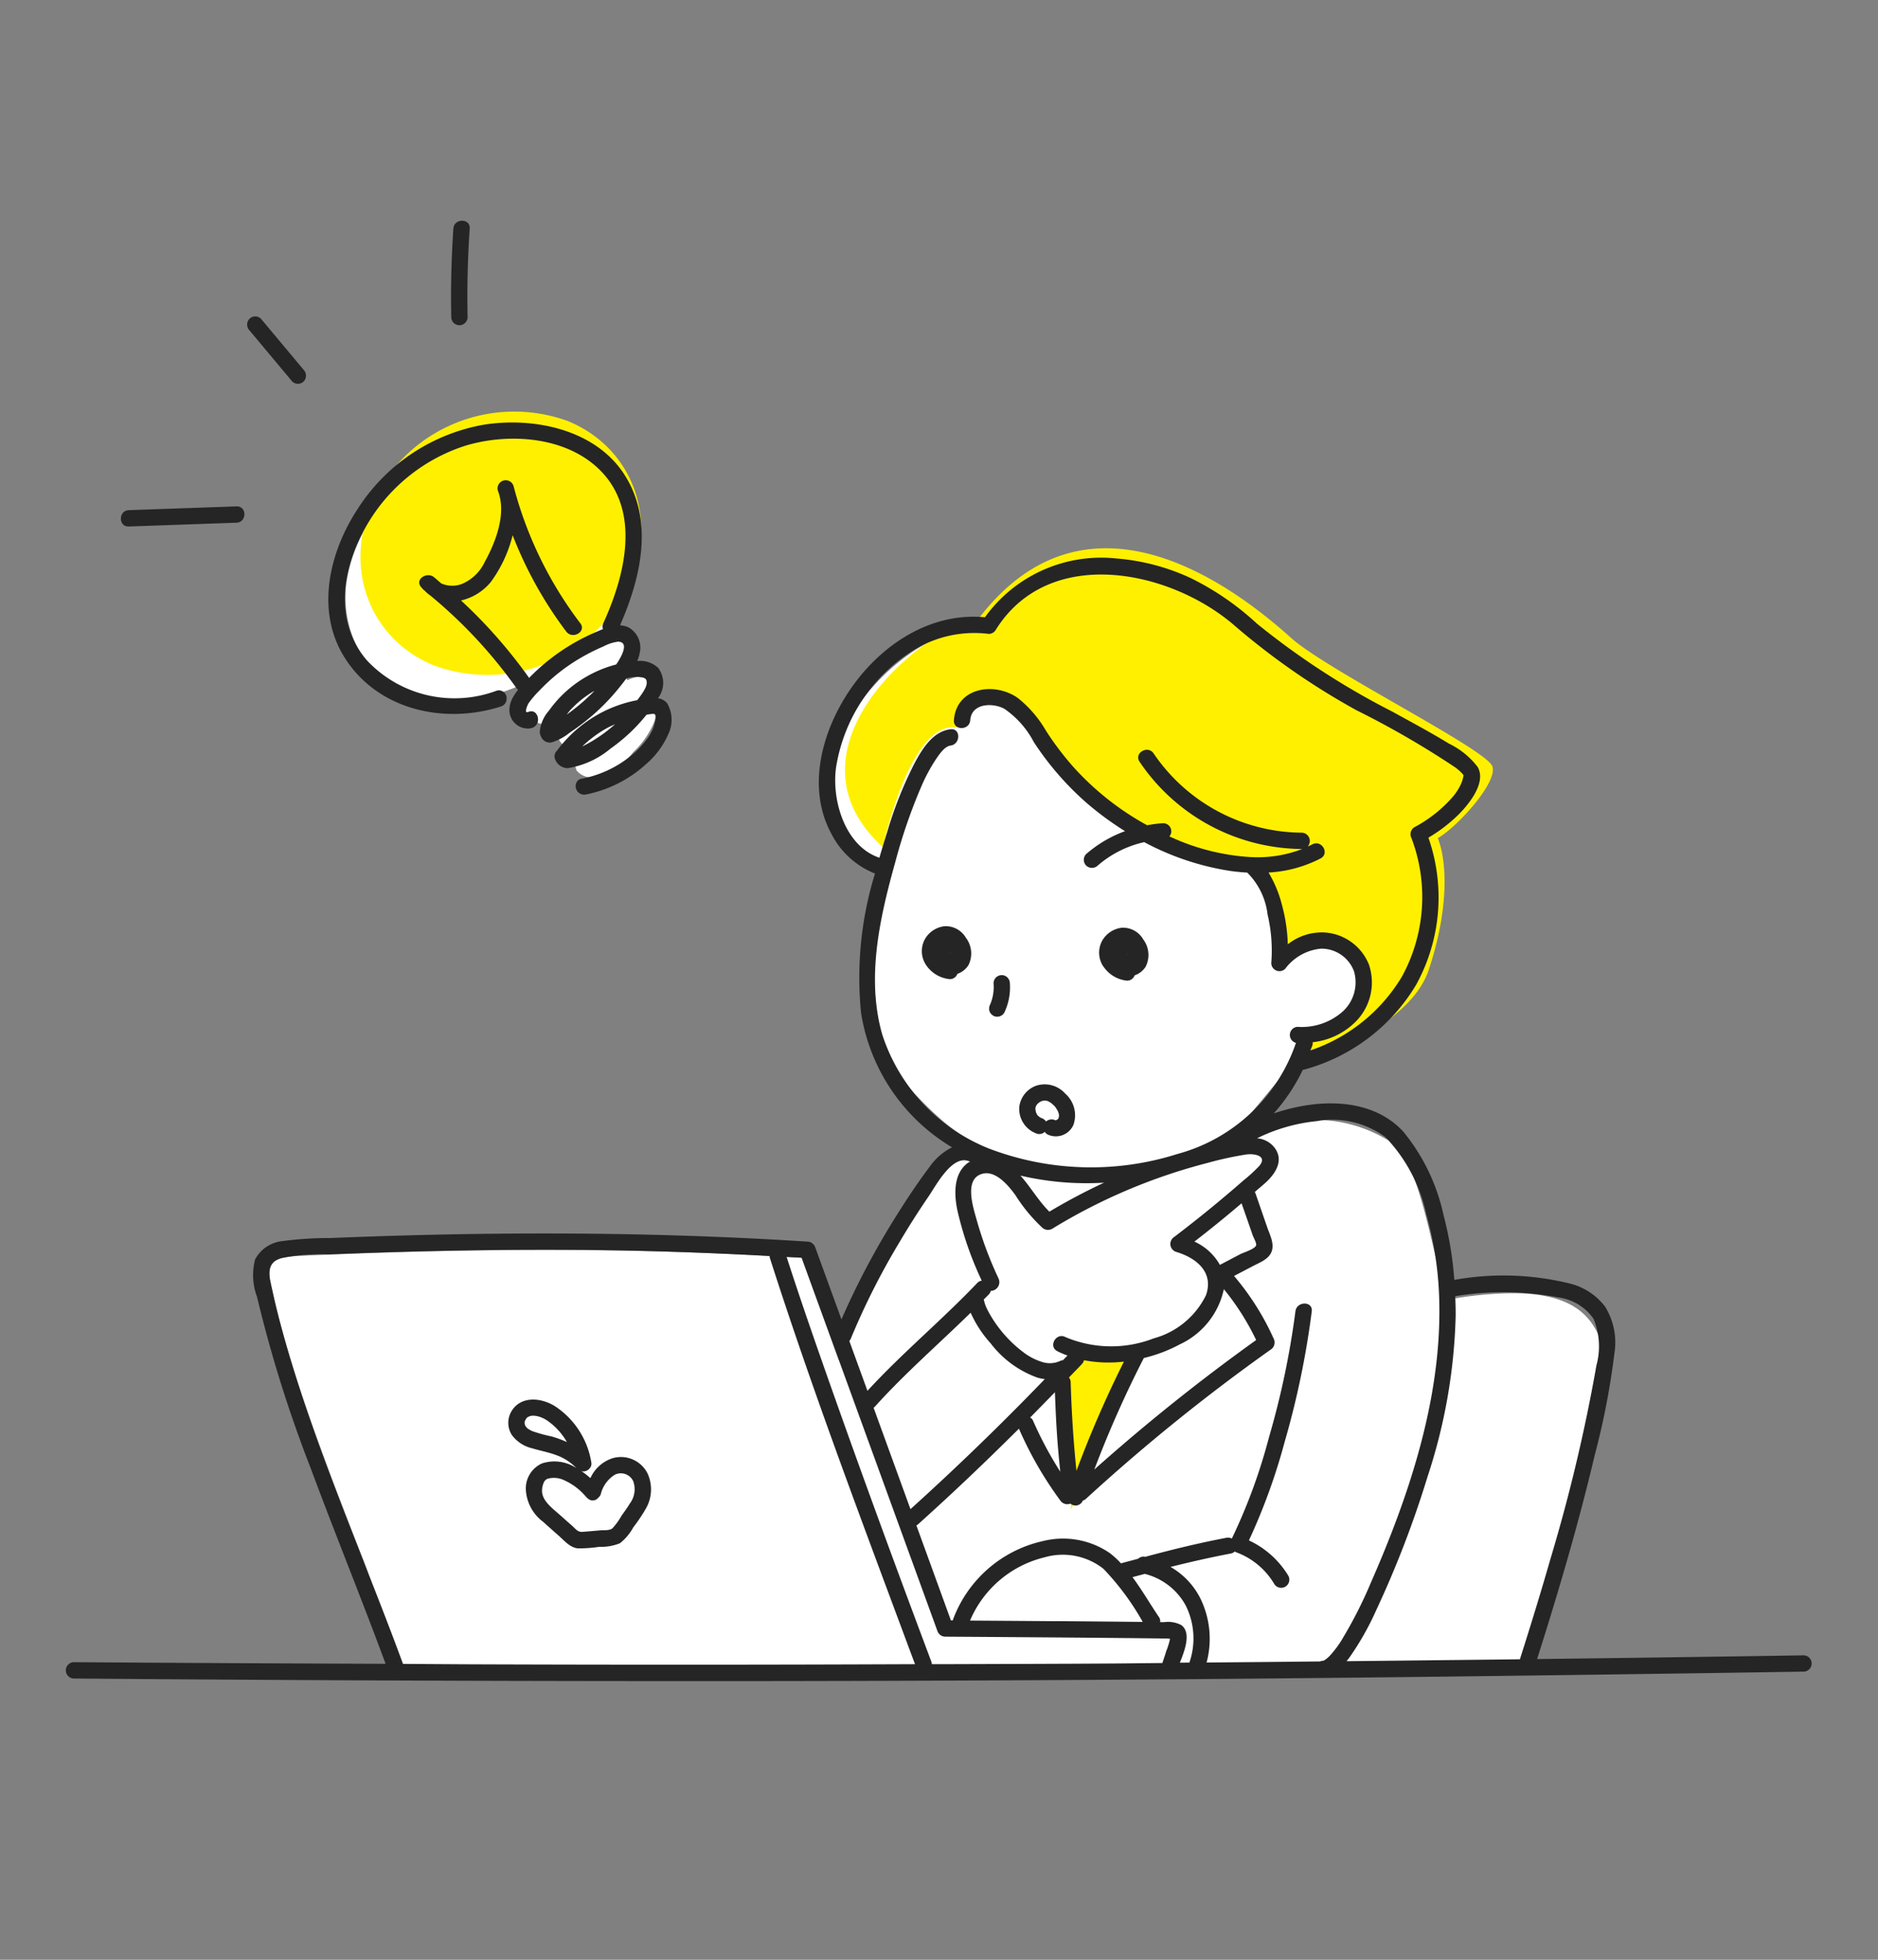
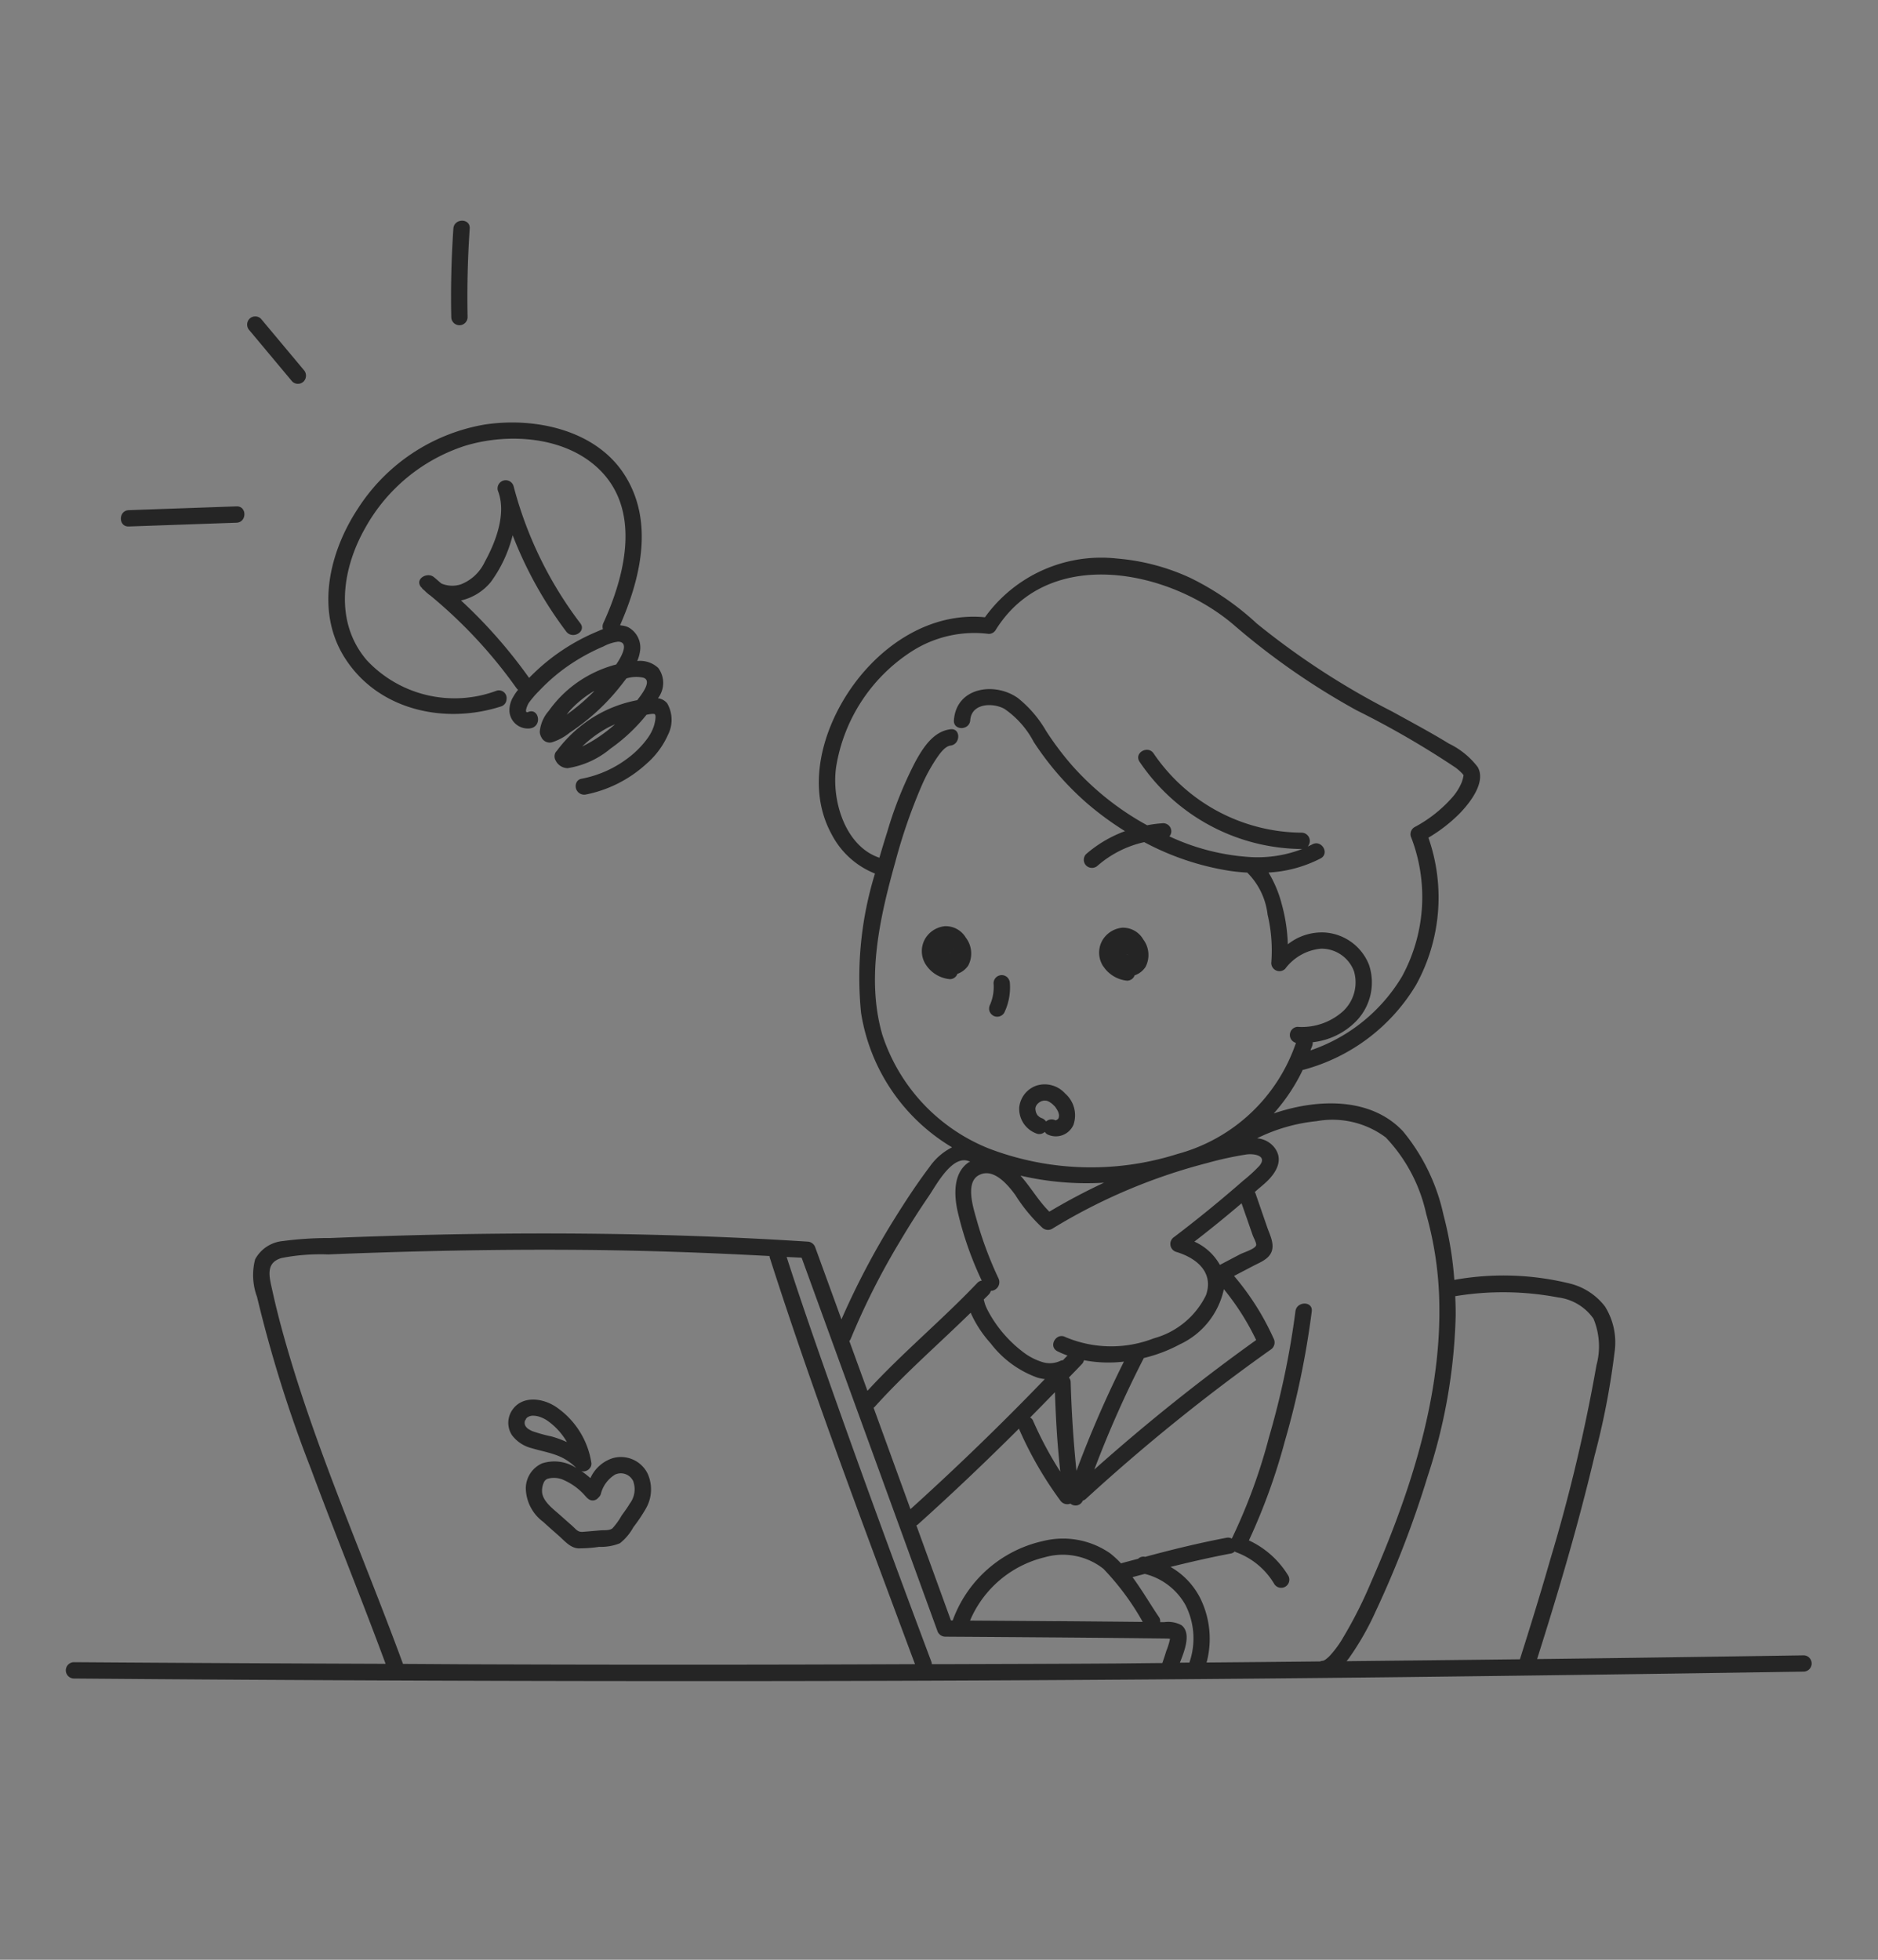
<svg xmlns="http://www.w3.org/2000/svg" viewBox="0 0 115 120">
  <rect x="0" y="0" width="115" height="120" fill="#808080" stroke="none" />
  <defs>
    <style>.a,.d{fill:#fff;}.b{fill:#fff000;}.c{fill:#252525;}.d{opacity:0;}</style>
  </defs>
  <title>SVG書き出し用0620</title>
-   <path class="a" d="M22.631,40.805a6.812,6.812,0,0,1-1.417-5.15,10.016,10.016,0,0,1,4.155-6.609,9.65,9.65,0,0,1,5.86-1.895c3.18,0,5.864,1.393,6.622,2.74,1.366,2.429-.6,8.009-.617,8.066l-.176.492.5.154c.026.008.727.243.727.853a2.644,2.644,0,0,1-.477,1.44l.619.752a2.386,2.386,0,0,1,.87-.235c.221,0,.246.07.267.126a1.805,1.805,0,0,1-.348,1.442l.625.747a.8.8,0,0,1,.286-.073h.005c.03,0,.057.043.068.165a5.216,5.216,0,0,1-1.42,2.23,4.248,4.248,0,0,1-2.467,1.565.942.942,0,0,1-.12-.008,1.219,1.219,0,0,1-.873-.415.8.8,0,0,1-.053-.587l.149-.423-.408-.2c-.009,0-.892-.449-.8-.955l.094-.515-.519-.07c-1.084-.143-1.47-.451-1.6-.684a1.182,1.182,0,0,1,.083-1.033l.479-1.121-1.127.46a11.634,11.634,0,0,1-4.2.88h0A5.825,5.825,0,0,1,22.631,40.805ZM97.982,81.966c-.581-1.375-1.672-2.78-5.359-2.78a22.677,22.677,0,0,0-3.388.294l-.1.016-.1-.024c-.544-.137-.724-.806-1.263-3.1-.519-2.2-1.387-5.9-2.638-6.5l-.274-.133a8.57,8.57,0,0,0-3.975-1.162,11.185,11.185,0,0,0-4.254,1.026l-.576-.783c1.483-1.761,3.151-3.8,3.152-3.8l.1-.119.144-.044c.385-.117,9.379-2.985,7.269-13.536l-.051-.254.179-.188c1.425-1.5,2.87-3.114,2.78-3.711-.024-.166-.231-.344-.713-.615-.29-.163-.784-.416-1.419-.741-2.661-1.36-7.613-3.892-10.637-6.463-2.255-1.917-5.7-4.2-9.283-4.2a8.752,8.752,0,0,0-6.727,3.406l-.232.268-.331-.131a2.214,2.214,0,0,0-.809-.136c-2.589,0-6.674,3.131-8.012,6.691-1.285,3.421-.477,5.591,2.308,7.716l.778.027-.1.334c-.028.089-2.708,8.993,1.284,13.349,2.825,3.082,4.156,3.37,4.154,3.37l.018.989c-.15.026-.7-.366-.84-.353-1.031.1-1.575.192-7.318,11.2l-.379,1.4-2.278-6.263c-5.09-.322-10.231-.48-15.707-.48-4.75,0-9.655.119-15,.362-.445.021-1.488.069-1.8.533a1.453,1.453,0,0,0-.025,1.04c1.022,5.086,3.4,11.186,5.7,17.087.816,2.092,1.468,4.981,2.18,6.912H57.73l.669-.4,35-.262C95.844,94.983,98.659,83.568,97.982,81.966Z" />
-   <path class="b" d="M69.716,82.518s-4.266,10.55-4.139,9.85a39.112,39.112,0,0,0-.414-8.029l1.159-1.572Zm-9.735-44.71c-3.621.7-12.4,8.148-5.919,14.067,0,0,1.671-7.8,4.527-7.312.974-2.437,2.582-2.417,3.937-1S69.312,53.2,77.32,52.989c0,0,1.6,4.039,1.184,5.292,0,0,2.855-1.6,4.248,0s1.114,3.343.07,3.9-2.507,1.184-2.507,1.184l-.906,1.88s6.825-2.089,8.078-5.85,1.125-6.645.557-8.077c1.1-.6,3.679-3.379,3.343-4.387-.348-1.045-10.13-5.893-12.326-7.869C74.883,35.3,66.388,29.522,59.981,37.808ZM23.134,30.125c-2.284,4.125-.761,8.875,3.4,10.609a9.555,9.555,0,0,0,11.673-4.329c2.284-4.125.762-8.875-3.4-10.609A9.557,9.557,0,0,0,23.134,30.125Z" />
  <path class="c" d="M58.169,58.339h0l0,0Zm-.008.01h0Zm.012-.016v0l0,0v0Zm.983-.9a1.588,1.588,0,0,1,.14,1.678,1.3,1.3,0,0,1-.67.519.486.486,0,0,1-.466.325,1.97,1.97,0,0,1-1.456-.872,1.52,1.52,0,0,1-.059-1.591,1.59,1.59,0,0,1,1.208-.779A1.429,1.429,0,0,1,59.156,57.437Zm-1.038.931h0Zm.032-.009Zm.006,0h0Zm0,0h0Zm.006,0h0v0h0v0Zm0,.007h0v0h0Zm0-.016v0h0v0Zm0-.008h0l0,0h0c.022-.032.015-.025,0-.007.021-.048.01-.027,0,0v.006l-.009.013-.013.01h0l.006,0,.007-.006,0,0h0l0,0h0l0,0,0,0h0Zm.07.047-.05-.02-.02,0v0A.56.56,0,0,1,58.239,58.387Zm.173-.223,0-.007,0-.006C58.394,58.117,58.378,58.111,58.412,58.164Zm-.25.186h0v0Zm0,0v0h0Zm10.863.091v0h0v0Zm0,0h0v0Zm.007-.012h0v0Zm-1.465.749a1.524,1.524,0,0,1-.058-1.592,1.589,1.589,0,0,1,1.208-.778,1.427,1.427,0,0,1,1.3.72,1.586,1.586,0,0,1,.139,1.677,1.294,1.294,0,0,1-.67.519.486.486,0,0,1-.466.326A1.974,1.974,0,0,1,67.567,59.178Zm1.452-.727h0Zm0,0h0v0h0Zm.006,0h0v0Zm0,.006h0v0h0Zm0-.016v0h0v0Zm.245-.184,0-.007,0-.005C69.257,58.207,69.241,58.2,69.275,58.254Zm-.222.2-.02,0v0a.531.531,0,0,1,.071.021Zm-.043-.007h0v0h0l0,0,.007-.007,0,0h0l0,0,0,0,0,0,0,0v0h0l0,0h0c.022-.031.016-.024,0-.006.02-.048.009-.027,0,0v0l0,0v0l-.009.012-.013.011h0Zm-.03.008h0Zm.033-.01Zm.023-.025,0,0,0,0v0Zm-.011.014h0Zm-8.2,3.754a.505.505,0,0,0,.684-.18,3.583,3.583,0,0,0,.344-1.8.534.534,0,0,0-.146-.353.5.5,0,0,0-.854.353,2.735,2.735,0,0,1-.207,1.295h0a.538.538,0,0,0-.051.385A.511.511,0,0,0,60.826,62.192Zm3.11,5.194a.176.176,0,0,1-.027.007c.006,0,.015,0,.028-.007ZM64.8,68.5l.005-.009L64.8,68.5Zm-2.392-.638A1.582,1.582,0,0,1,63.48,66.47a1.68,1.68,0,0,1,1.743.487,1.768,1.768,0,0,1,.507,1.925,1.177,1.177,0,0,1-1.589.58.417.417,0,0,1-.162-.158.488.488,0,0,1-.463.12A1.609,1.609,0,0,1,62.411,67.859Zm1,.1v.011C63.413,68.023,63.419,67.991,63.411,67.96Zm1.27.627a.114.114,0,0,0-.028.007h.016Zm-1.271-.68a.456.456,0,0,0,0,.052c.012.034.018.094.025.117s.014.039.019.059c.027.057.087.184.111.182q-.063-.081-.027-.039a.373.373,0,0,0,.032.036c.015.016.03.031.046.046l.03.026c.029.019.059.036.089.053-.008,0-.014,0-.016,0l.033.011h0l-.015-.01.028.014.018.006a.527.527,0,0,1,.274.21.521.521,0,0,1,.573-.075h.018l.038-.01c.023-.014.048-.03.071-.042l.009-.006L64.8,68.5l-.006.012L64.8,68.5l0,0c.051-.052.023-.029,0-.007l.018-.029.007-.011.012-.039c0-.012.007-.059.009-.069v-.009a.373.373,0,0,0,0-.08,1.462,1.462,0,0,0-.039-.148c-.006-.016-.012-.033-.019-.05l-.007-.013c-.026-.047-.05-.1-.079-.14s-.042-.065-.065-.1a.574.574,0,0,0-.1-.111c-.031-.032-.064-.064-.1-.094-.018-.016-.037-.031-.054-.047-.046-.03-.09-.062-.138-.089l-.066-.034a.907.907,0,0,0-.131-.038l-.008,0-.025,0c-.029,0-.058,0-.087,0,.01,0,.018,0,.027-.008a.12.12,0,0,1-.028.008h-.008c-.029,0-.027.005-.019.007a.606.606,0,0,0-.071.012l-.044.013c.007,0,.013-.007.012-.009l-.034.016h.005l.017-.006a.208.208,0,0,1-.032.012l-.072.038c-.037.021-.07.051-.108.072.109-.059.015-.008-.021.027-.015.015-.029.032-.043.047s-.038.054-.054.082-.014.026-.02.039l-.007.018c-.01.031-.015.07-.026.1ZM39.657,90.23a2.349,2.349,0,0,1-.118,2.163,10.262,10.262,0,0,1-.754,1.121,3.23,3.23,0,0,1-.822.981,3.07,3.07,0,0,1-1.27.22,8.173,8.173,0,0,1-1.3.093c-.475-.039-.81-.445-1.145-.743s-.659-.579-.982-.877a2.62,2.62,0,0,1-1.068-2.05,1.683,1.683,0,0,1,.991-1.531,2.438,2.438,0,0,1,2.1.282,3.2,3.2,0,0,0-1.191-.777c-.495-.188-1.013-.279-1.518-.432a2.157,2.157,0,0,1-1.236-.812,1.383,1.383,0,0,1-.014-1.47c.621-1.012,2-.794,2.823-.177A5.074,5.074,0,0,1,36.217,89.6a.416.416,0,0,1-.132.331c-.006.007-.008.016-.014.023a.551.551,0,0,1-.354.146.486.486,0,0,1-.055-.011.54.54,0,0,1-.058-.01,5.313,5.313,0,0,1,.549.43,2.25,2.25,0,0,1,1.359-1.22A1.825,1.825,0,0,1,39.657,90.23ZM34.714,88.3a4.032,4.032,0,0,0-1.144-1.274,1.9,1.9,0,0,0-.545-.278,1.285,1.285,0,0,0-.459-.06.865.865,0,0,0-.15.037c-.013.008-.083.038-.086.04l-.027.016a.734.734,0,0,0-.1.1c.058-.071-.08.171-.046.08-.011.031-.018.063-.028.1l0,.017s0,0,0,.023a.369.369,0,0,0,.109.293.486.486,0,0,0,.155.129c.048.03.1.057.148.082,0,0,.083.039.037.019a9.1,9.1,0,0,0,1.2.333A6.781,6.781,0,0,1,34.714,88.3Zm4.06,2.393a.837.837,0,0,0-1.113-.4,1.942,1.942,0,0,0-.874,1.206.5.5,0,0,1-.15.208.432.432,0,0,1-.646.043c-.013-.012-.027-.016-.04-.03-.034-.04-.072-.077-.108-.116a3.7,3.7,0,0,0-1.292-.964,1.423,1.423,0,0,0-1.025-.091.419.419,0,0,0-.226.227,1.211,1.211,0,0,0-.1.642c.085.549.673.978,1.059,1.321q.395.352.79.7c.221.2.331.383.632.359.357-.028.714-.06,1.071-.091.23-.019.572.022.755-.129a4.158,4.158,0,0,0,.557-.776c.172-.24.35-.478.5-.732A1.449,1.449,0,0,0,38.774,90.694Zm71.695,11.663q-12.3.192-24.607.336-19.59.222-39.18.243-21.077.018-42.151-.157a.5.5,0,0,1,0-1q9.54.067,19.081.1c-1.477-4-3.093-7.956-4.579-11.957a80.185,80.185,0,0,1-3.294-10.513,3.808,3.808,0,0,1-.115-2.3,2.155,2.155,0,0,1,1.7-1.117,21.614,21.614,0,0,1,2.9-.184q1.668-.069,3.335-.121c8.629-.273,17.269-.214,25.886.34a.523.523,0,0,1,.482.367l1.6,4.395a47.978,47.978,0,0,1,3.232-6.136c.683-1.1,1.4-2.191,2.182-3.227A3.685,3.685,0,0,1,58.3,70.253a11.7,11.7,0,0,1-5.574-8.243,21.647,21.647,0,0,1,.854-8.521,5.112,5.112,0,0,1-2.663-2.42c-1.557-2.855-.568-6.371,1.18-8.9,1.852-2.68,4.867-4.695,8.217-4.373A8.77,8.77,0,0,1,68.4,34.2a13.275,13.275,0,0,1,4.491,1.186,16.879,16.879,0,0,1,4.068,2.793,47.061,47.061,0,0,0,8.3,5.394c1.159.641,2.332,1.263,3.461,1.956a4.893,4.893,0,0,1,1.768,1.438c.533.938-.506,2.228-1.119,2.856a9.463,9.463,0,0,1-1.9,1.469,11.086,11.086,0,0,1-.758,9.019,11.485,11.485,0,0,1-6.89,5.193c-.016,0-.028,0-.043,0a11.383,11.383,0,0,1-1.78,2.674c2.7-.921,5.964-1,7.921,1.1a12.056,12.056,0,0,1,2.473,5.111,21.837,21.837,0,0,1,.664,3.98,17.025,17.025,0,0,1,7.149.243A3.878,3.878,0,0,1,98.283,80a4.155,4.155,0,0,1,.582,2.82,46.493,46.493,0,0,1-1.219,6.311c-.991,4.2-2.216,8.344-3.521,12.456q8.172-.1,16.344-.228A.5.5,0,0,1,110.469,102.357ZM60.527,70.315a17.524,17.524,0,0,0,11.585.342,10.566,10.566,0,0,0,7.246-6.8.5.5,0,0,1,.086-.982,3.78,3.78,0,0,0,2.8-.958,2.42,2.42,0,0,0,.669-2.44,2.121,2.121,0,0,0-2.029-1.388A3.088,3.088,0,0,0,78.7,59.32a.5.5,0,0,1-.853-.354A9.6,9.6,0,0,0,77.621,56a4.328,4.328,0,0,0-1.245-2.569c-.367-.022-.735-.056-1.1-.111a16.5,16.5,0,0,1-5.209-1.754A6.489,6.489,0,0,0,67.221,53a.511.511,0,0,1-.707,0,.5.5,0,0,1,0-.707,7.621,7.621,0,0,1,2.377-1.4,18.7,18.7,0,0,1-2.388-1.76,18.112,18.112,0,0,1-3.2-3.7A5.63,5.63,0,0,0,61.5,43.4c-.708-.384-2.008-.351-2.087.7-.047.639-1.047.642-1,0,.151-2.03,2.509-2.363,3.923-1.354a7.142,7.142,0,0,1,1.715,2,18.322,18.322,0,0,0,1.645,2.179,17.163,17.163,0,0,0,4.09,3.347c.15.088.305.174.461.26a7.616,7.616,0,0,1,.979-.125.5.5,0,0,1,.5.5.479.479,0,0,1-.117.306,13.677,13.677,0,0,0,5.058,1.273h.018a7.609,7.609,0,0,0,3.08-.509c-.017,0-.03.009-.048.009a12.092,12.092,0,0,1-9.935-5.343c-.359-.537.508-1.037.863-.505a11.051,11.051,0,0,0,9.072,4.848.508.508,0,0,1,.36.847c.1-.045.193-.083.287-.133.569-.3,1.074.563.5.864a7.868,7.868,0,0,1-3.185.863,7.229,7.229,0,0,1,.813,1.951,10.254,10.254,0,0,1,.367,2.444,3.354,3.354,0,0,1,2.249-.725,3.135,3.135,0,0,1,2.719,1.968,3.4,3.4,0,0,1-.767,3.447,4.4,4.4,0,0,1-2.677,1.306.5.5,0,0,1-.022.2c-.032.1-.081.2-.117.3a10.422,10.422,0,0,0,5.6-4.512,10.165,10.165,0,0,0,.546-8.594.505.505,0,0,1,.23-.565,8.208,8.208,0,0,0,2.291-1.8,3.314,3.314,0,0,0,.587-.919,2.129,2.129,0,0,0,.123-.457,1.021,1.021,0,0,0-.132-.16,3.055,3.055,0,0,0-.372-.319,54.881,54.881,0,0,0-6.048-3.5,43.845,43.845,0,0,1-7.393-5.12c-3.949-3.48-11.436-5.045-14.7.194a.49.49,0,0,1-.431.248,7.1,7.1,0,0,0-4.76,1.1A10.38,10.38,0,0,0,51.2,46.968c-.291,2.047.553,4.85,2.651,5.553q.231-.8.478-1.578a23.831,23.831,0,0,1,1.722-4.3c.468-.853,1.1-1.858,2.151-1.989.639-.08.631.921,0,1-.352.044-.676.527-.859.79a10.487,10.487,0,0,0-.937,1.74,33.263,33.263,0,0,0-1.579,4.588c-.945,3.381-1.8,7.115-.8,10.579A11.258,11.258,0,0,0,60.527,70.315Zm6.484,19.667a118.964,118.964,0,0,1,9.91-7.929,15.383,15.383,0,0,0-1.978-3.114,4.84,4.84,0,0,1-2.7,3.38,9.145,9.145,0,0,1-2.2.835A66.426,66.426,0,0,0,67.011,89.982Zm1.813-6.608a8.007,8.007,0,0,1-2.447-.085.493.493,0,0,1-.12.227c-.263.28-.534.554-.8.832a.472.472,0,0,1,.106.285q.053,1.807.19,3.612.07.9.162,1.8l0,.023A67.933,67.933,0,0,1,68.824,83.374ZM75.939,76.8c.214-.112.9-.312.979-.545.043-.128-.16-.477-.21-.622q-.139-.4-.28-.808l-.4-1.145q-1.416,1.209-2.89,2.346A3.356,3.356,0,0,1,74.7,77.451Zm1.166-5.4c.541-.633-.3-.776-.776-.711a20.942,20.942,0,0,0-2.4.523,34.816,34.816,0,0,0-9.506,4.033.52.52,0,0,1-.606-.079,10.026,10.026,0,0,1-1.642-1.992c-.457-.625-1.337-1.692-2.233-1.217-.856.454-.33,2.039-.14,2.721a22.785,22.785,0,0,0,1.347,3.611.535.535,0,0,1-.477.753.487.487,0,0,1-.12.217c-.1.107-.21.207-.313.313.005.021.013.042.016.064a.148.148,0,0,1,.009.028c.013.041.021.083.033.123.022.074.049.147.078.218.01.02.036.079.044.1.023.048.047.095.071.141.052.1.108.2.166.3a7.712,7.712,0,0,0,1.957,2.214,3.718,3.718,0,0,0,1.234.646,1.508,1.508,0,0,0,1.046-.062.579.579,0,0,1,.2-.057c.091-.1.185-.19.275-.286a5.378,5.378,0,0,1-.625-.266c-.568-.3-.063-1.166.5-.863a7.2,7.2,0,0,0,5.413.076A5.023,5.023,0,0,0,73.852,79.3c.489-1.416-.607-2.28-1.83-2.645a.508.508,0,0,1-.119-.914q2.172-1.651,4.228-3.45A9.43,9.43,0,0,0,77.105,71.4ZM63.079,86.8a.368.368,0,0,1,.171.171,22.678,22.678,0,0,0,1.676,3.141c-.053-.506-.1-1.012-.144-1.519-.092-1.113-.143-2.228-.184-3.344Q63.844,86.024,63.079,86.8Zm.905-2.355a2.766,2.766,0,0,1-.451-.089,6.252,6.252,0,0,1-2.873-2.105,7.028,7.028,0,0,1-1.221-1.871C57.48,82.3,55.4,84.1,53.559,86.148a.363.363,0,0,1-.065.048l2.259,6.212Q60,88.572,63.984,84.44Zm.271-10.251a36.962,36.962,0,0,1,3.353-1.776,17.845,17.845,0,0,1-5.121-.434C63.116,72.686,63.582,73.523,64.255,74.189ZM52.009,82.112c.024.067.048.133.073.2q.519,1.425,1.037,2.851c2.127-2.318,4.561-4.33,6.729-6.609a.449.449,0,0,1,.27-.138,20.877,20.877,0,0,1-1.491-4.3c-.208-.984-.253-2.285.672-2.933.036-.026.076-.038.113-.061a.41.41,0,0,1-.066-.014c-1.032-.436-2.025,1.481-2.478,2.142q-.919,1.344-1.75,2.747a44.357,44.357,0,0,0-3.031,6A.5.5,0,0,1,52.009,82.112ZM56.031,101.9q-.384-1.024-.764-2.048C52.449,92.283,49.6,84.7,47.135,77a.409.409,0,0,1-.01-.091c-3.834-.208-7.672-.345-11.511-.376-4.142-.034-8.283.028-12.422.164q-1.545.049-3.09.114a12.462,12.462,0,0,0-2.858.219c-1.031.295-.74,1.2-.56,2.023.17.778.363,1.551.572,2.32,1.911,7.021,4.92,13.694,7.422,20.511,1.488.007,2.976.02,4.463.025Q42.587,101.958,56.031,101.9Zm15.616-1.557c-.033.005-.1-.013-.206-.014l-.585-.007q-1.117-.013-2.235-.024-2.472-.024-4.943-.042-2.9-.022-5.8-.04a.517.517,0,0,1-.482-.367q-.366-1.008-.733-2.015-2.765-7.6-5.53-15.2l-2.045-5.622c-.306-.019-.612-.028-.918-.046.667,2.07,1.373,4.128,2.091,6.18,2.18,6.231,4.453,12.43,6.774,18.61a.45.45,0,0,1,.023.144l.74,0c3.507-.013,7.014-.018,10.521-.042.952-.007,1.905-.021,2.857-.028.086-.246.169-.493.244-.743A4.22,4.22,0,0,0,71.647,100.347Zm-6.965-1.079q2.646.021,5.293.048a15.912,15.912,0,0,0-2.41-3.255,4.02,4.02,0,0,0-3.6-.7A6.661,6.661,0,0,0,59.4,99.231Q62.042,99.248,64.682,99.268Zm7.944-.924A3.941,3.941,0,0,0,70.1,96.372c-.25.069-.5.13-.75.2.587.793,1.093,1.669,1.619,2.444a.431.431,0,0,1,.073.31l.252,0a1.715,1.715,0,0,1,1.047.183c.626.468.2,1.574-.091,2.3l.591-.006c0-.008,0-.017,0-.025A4.516,4.516,0,0,0,72.626,98.344Zm9.589,1.984a26.727,26.727,0,0,0,1.724-3.4c2.316-5.272,4.269-11.094,4.2-16.908a21.426,21.426,0,0,0-.805-5.685A9.829,9.829,0,0,0,84.86,69.65a5.45,5.45,0,0,0-4.234-1,10.592,10.592,0,0,0-3.65,1.05,1.493,1.493,0,0,1,1.064.566c.59.762.092,1.558-.505,2.116-.226.212-.472.4-.7.611a.428.428,0,0,1,.043.072l.718,2.078c.159.459.456,1.008.269,1.5-.177.464-.712.656-1.115.867l-1.183.619a16.063,16.063,0,0,1,2.422,3.828.52.52,0,0,1-.18.684A116.508,116.508,0,0,0,66.5,91.774a.508.508,0,0,1-.195.113.479.479,0,0,1-.756.182.519.519,0,0,1-.628-.2,22.737,22.737,0,0,1-2.527-4.389c-2.018,2.01-4.082,3.976-6.2,5.877a.491.491,0,0,1-.079.046l2.115,5.818h.109a7.645,7.645,0,0,1,5.531-4.86,5.061,5.061,0,0,1,4.109.751,5.94,5.94,0,0,1,.666.615c.348-.1.7-.186,1.051-.283a.471.471,0,0,1,.429-.116c1.647-.446,3.306-.85,4.984-1.169a.493.493,0,0,1,.323.05,34.353,34.353,0,0,0,2.274-6.2,50.907,50.907,0,0,0,1.62-7.713c.077-.632,1.078-.638,1,0a52.576,52.576,0,0,1-1.656,7.979,37.142,37.142,0,0,1-2.192,6.047A5.558,5.558,0,0,1,78.9,96.5a.5.5,0,0,1-.864.5,4.514,4.514,0,0,0-2.347-1.955A.723.723,0,0,1,75.608,95a.432.432,0,0,1-.232.123c-1.241.236-2.472.516-3.7.822a4.6,4.6,0,0,1,1.81,1.892,5.617,5.617,0,0,1,.4,3.961q3.475-.028,6.952-.066a.482.482,0,0,1,.167-.04c.026,0,.047,0,.162-.077a1.915,1.915,0,0,0,.313-.284A6.4,6.4,0,0,0,82.215,100.328ZM93.072,101.6c.653-2.051,1.286-4.109,1.88-6.179A103.408,103.408,0,0,0,97.759,83.6a4.41,4.41,0,0,0-.183-2.856,3.111,3.111,0,0,0-2.163-1.3,18.02,18.02,0,0,0-6.3-.077c.015.405.029.809.025,1.213a34.02,34.02,0,0,1-1.721,9.837,62.334,62.334,0,0,1-3.158,8.208,17.129,17.129,0,0,1-1.65,2.9c-.047.063-.1.128-.151.192Q87.764,101.663,93.072,101.6ZM21.084,40.235c-1.772-2.84-.917-6.431.818-9.072A11.545,11.545,0,0,1,29.657,26c3.052-.474,6.815.3,8.585,3.072,1.813,2.836,1,6.291-.256,9.176l-.017.039c.038,0,.075.011.113.016a1.218,1.218,0,0,1,.4.111,1.414,1.414,0,0,1,.7,1.522,2.242,2.242,0,0,1-.161.539,1.631,1.631,0,0,1,1.288.426,1.538,1.538,0,0,1-.018,1.852.887.887,0,0,1,.562.31,2.017,2.017,0,0,1,.057,1.919,5.087,5.087,0,0,1-1.327,1.788,7.712,7.712,0,0,1-3.717,1.881.522.522,0,0,1-.524-.808.43.43,0,0,1,.259-.157,6.784,6.784,0,0,0,2.942-1.336,5.642,5.642,0,0,0,1.107-1.14,2.731,2.731,0,0,0,.4-.782c.034-.116.157-.591.047-.692-.057-.053-.306-.011-.509.031a10.678,10.678,0,0,1-2.2,2.069,5.373,5.373,0,0,1-2.629,1.2.835.835,0,0,1-.734-.47.5.5,0,0,1,0-.505c.029-.039.064-.073.093-.112a8.066,8.066,0,0,1,3.021-2.47,7.985,7.985,0,0,1,1.882-.606c.265-.344.944-1.2.367-1.379a2.073,2.073,0,0,0-1.03.047l-.267.346A13.374,13.374,0,0,1,36.6,43.519a13.973,13.973,0,0,1-1.719,1.348,3.274,3.274,0,0,1-1.1.59.564.564,0,0,1-.629-.311.773.773,0,0,1-.1-.334,2.23,2.23,0,0,1,.556-1.289,7.275,7.275,0,0,1,1.361-1.448,7.4,7.4,0,0,1,2.761-1.387l.017-.022c.2-.293.873-1.358.1-1.375a2.627,2.627,0,0,0-.9.294c-.313.131-.619.278-.919.436a11.925,11.925,0,0,0-1.613,1.022,11.481,11.481,0,0,0-1.384,1.241,6.15,6.15,0,0,0-.654.761c-.066.1-.325.673-.027.549.595-.246.852.721.266.965a.824.824,0,0,1-.171.043,1.129,1.129,0,0,1-1.25-1.077,1.586,1.586,0,0,1,.23-.849,3.16,3.16,0,0,1,.3-.441.466.466,0,0,1-.1-.1,29.429,29.429,0,0,0-5.267-5.665A2.315,2.315,0,0,1,26,36.164c-.051-.041-.1-.086-.149-.127l.013-.01c-.029-.034-.064-.055-.091-.091-.376-.494.386-.923.785-.606.162.128.312.271.472.4a1.7,1.7,0,0,0,1.2.048,2.7,2.7,0,0,0,1.456-1.376c.683-1.236,1.345-2.98.8-4.362a.5.5,0,0,1,.965-.266,23.817,23.817,0,0,0,4.086,8.392c.39.513-.479,1.011-.863.505a24.456,24.456,0,0,1-3.28-5.895c-.023.078-.039.158-.065.235a8.172,8.172,0,0,1-1.27,2.621,3.319,3.319,0,0,1-1.828,1.136A30.584,30.584,0,0,1,32.4,41.51a12.524,12.524,0,0,1,4.027-2.78c.157-.067.323-.141.495-.209a.5.5,0,0,1,.023-.365c1.31-2.867,2.342-6.846-.217-9.382-2.082-2.064-5.6-2.29-8.27-1.47a10.784,10.784,0,0,0-6.094,5.025c-1.429,2.514-1.914,5.775.112,8.115a7.358,7.358,0,0,0,7.931,1.85.474.474,0,0,1,.611.526.48.48,0,0,1-.346.439C27.186,44.377,23.1,43.469,21.084,40.235ZM36.4,42.308c-.047.027-.1.048-.144.076a6.4,6.4,0,0,0-1.337,1.1c-.08.087-.146.185-.22.275A12.638,12.638,0,0,0,36.4,42.308Zm1.264,2.038c-.157.071-.316.14-.469.223a7.157,7.157,0,0,0-1.543,1.14c.228-.115.453-.235.671-.368A9.185,9.185,0,0,0,37.663,44.346Zm-9.03-24.91q-.057-2.723.129-5.44c.045-.643-.956-.64-1,0q-.186,2.715-.129,5.44A.5.5,0,0,0,28.633,19.436ZM17.89,23.355a.5.5,0,0,0,.707,0,.515.515,0,0,0,0-.707l-2.614-3.127a.5.5,0,0,0-.707,0,.513.513,0,0,0,0,.707ZM7.884,32.238l6.6-.232c.641-.023.644-1.023,0-1l-6.6.232C7.243,31.261,7.24,32.261,7.884,32.238Z" />
  <rect class="d" width="115" height="120" />
</svg>